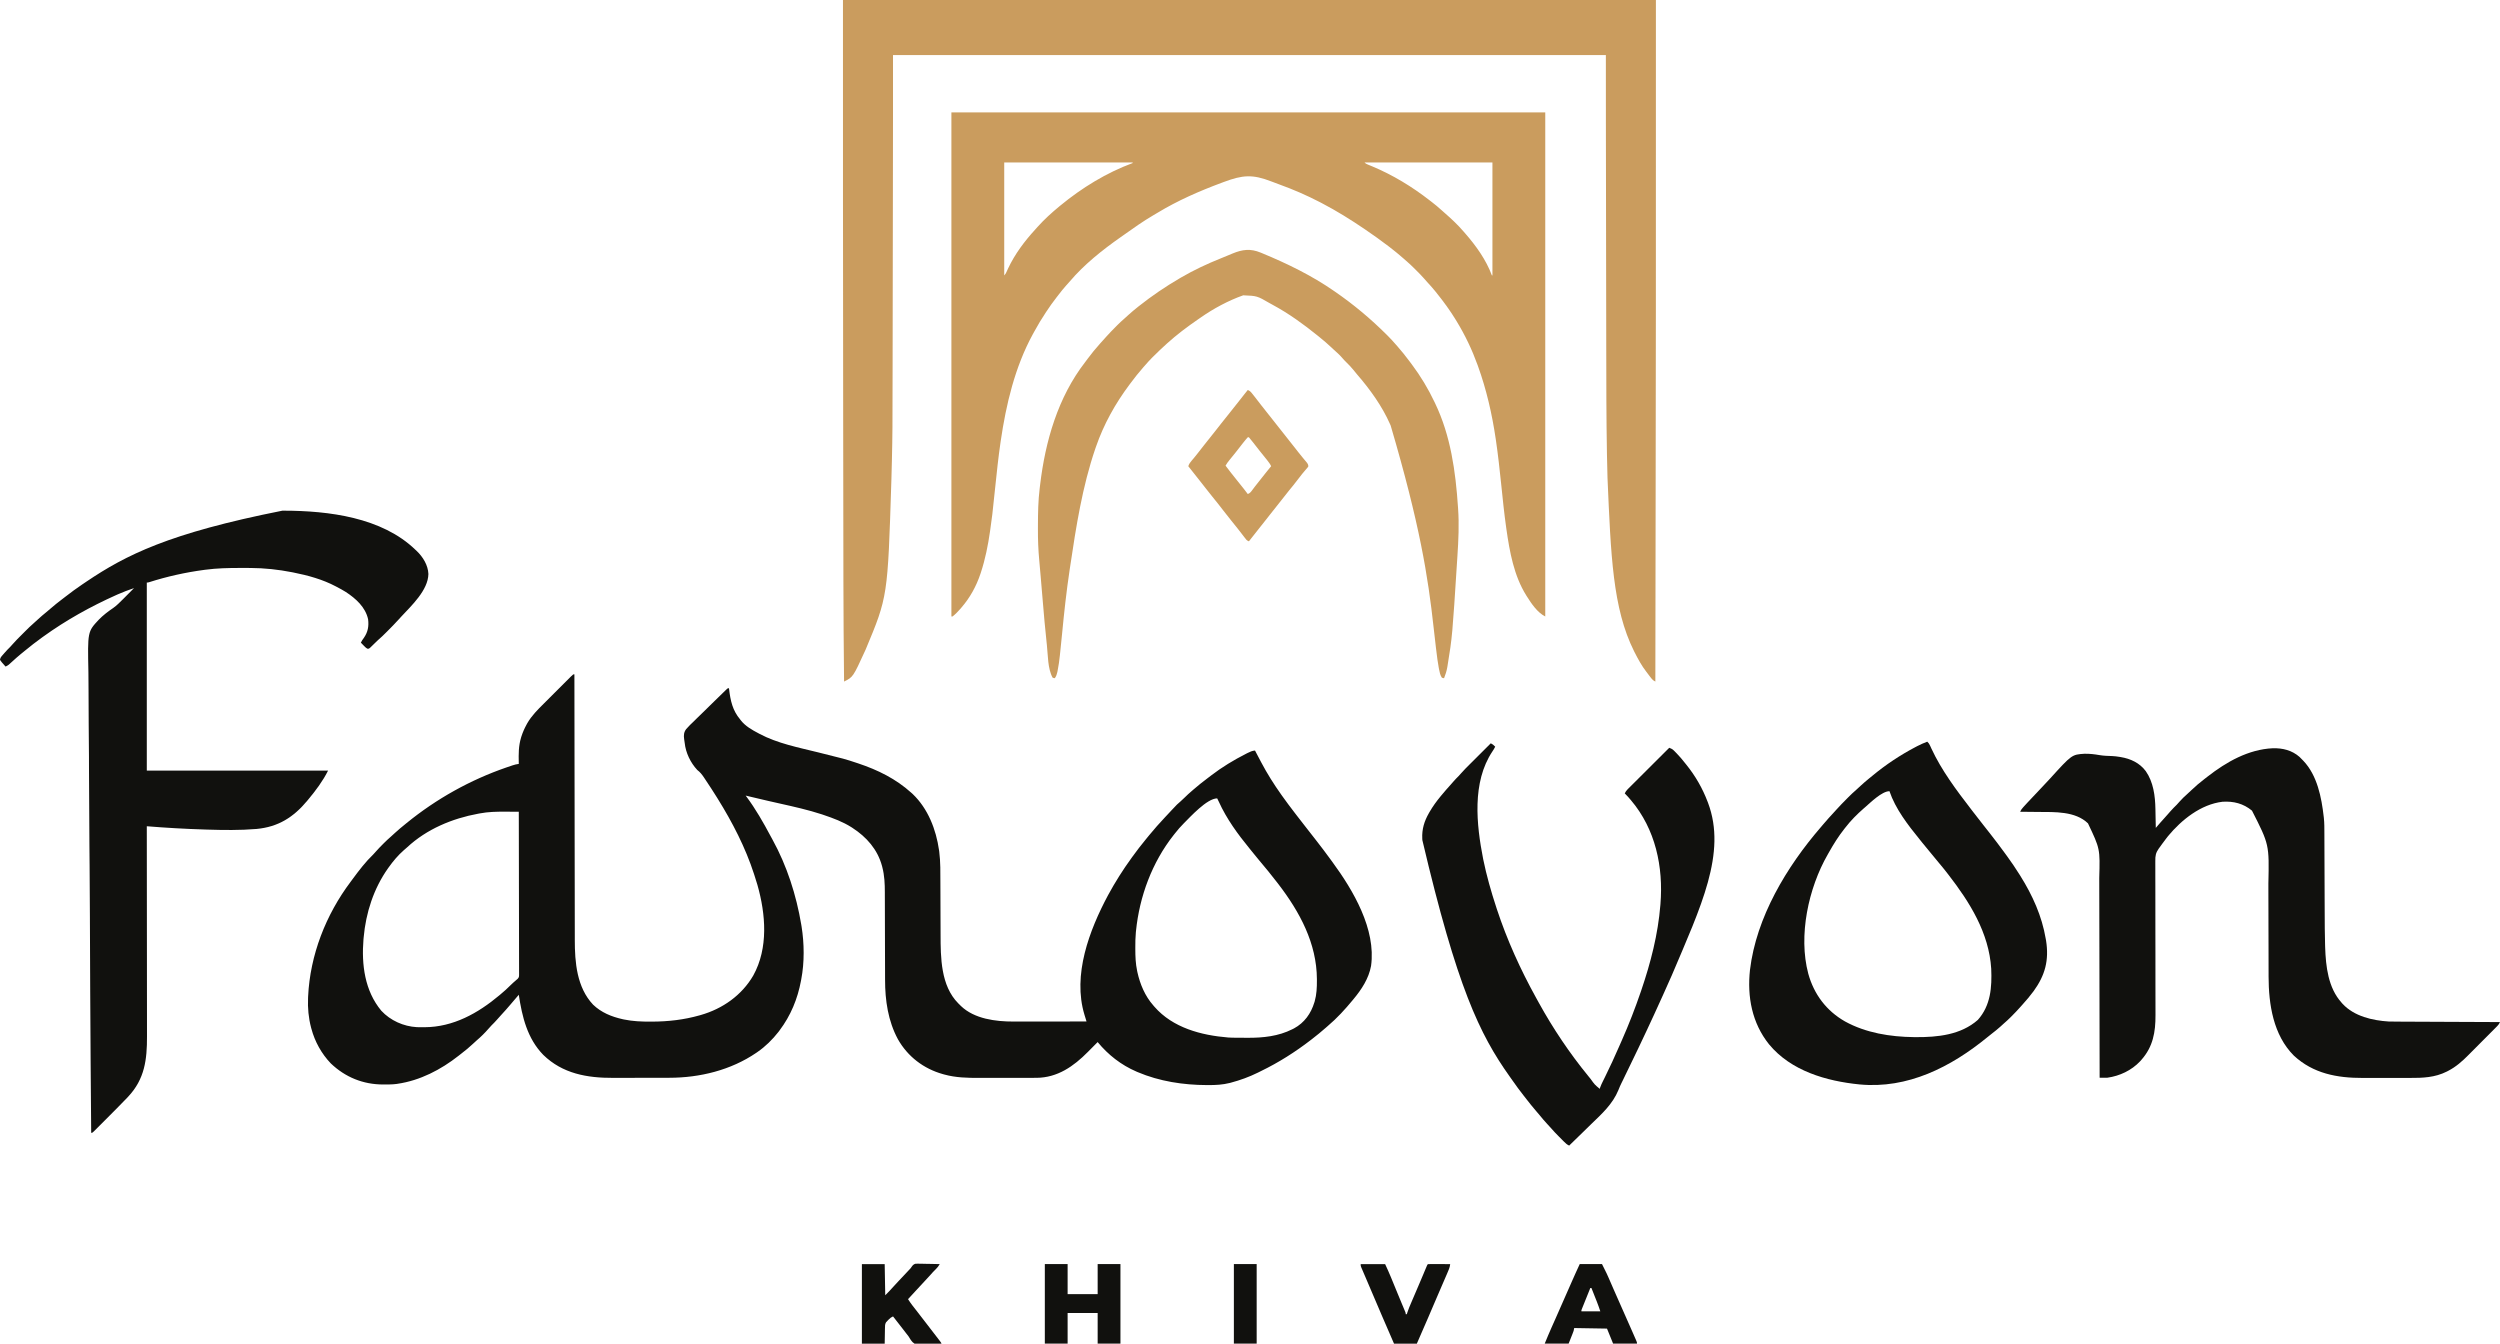
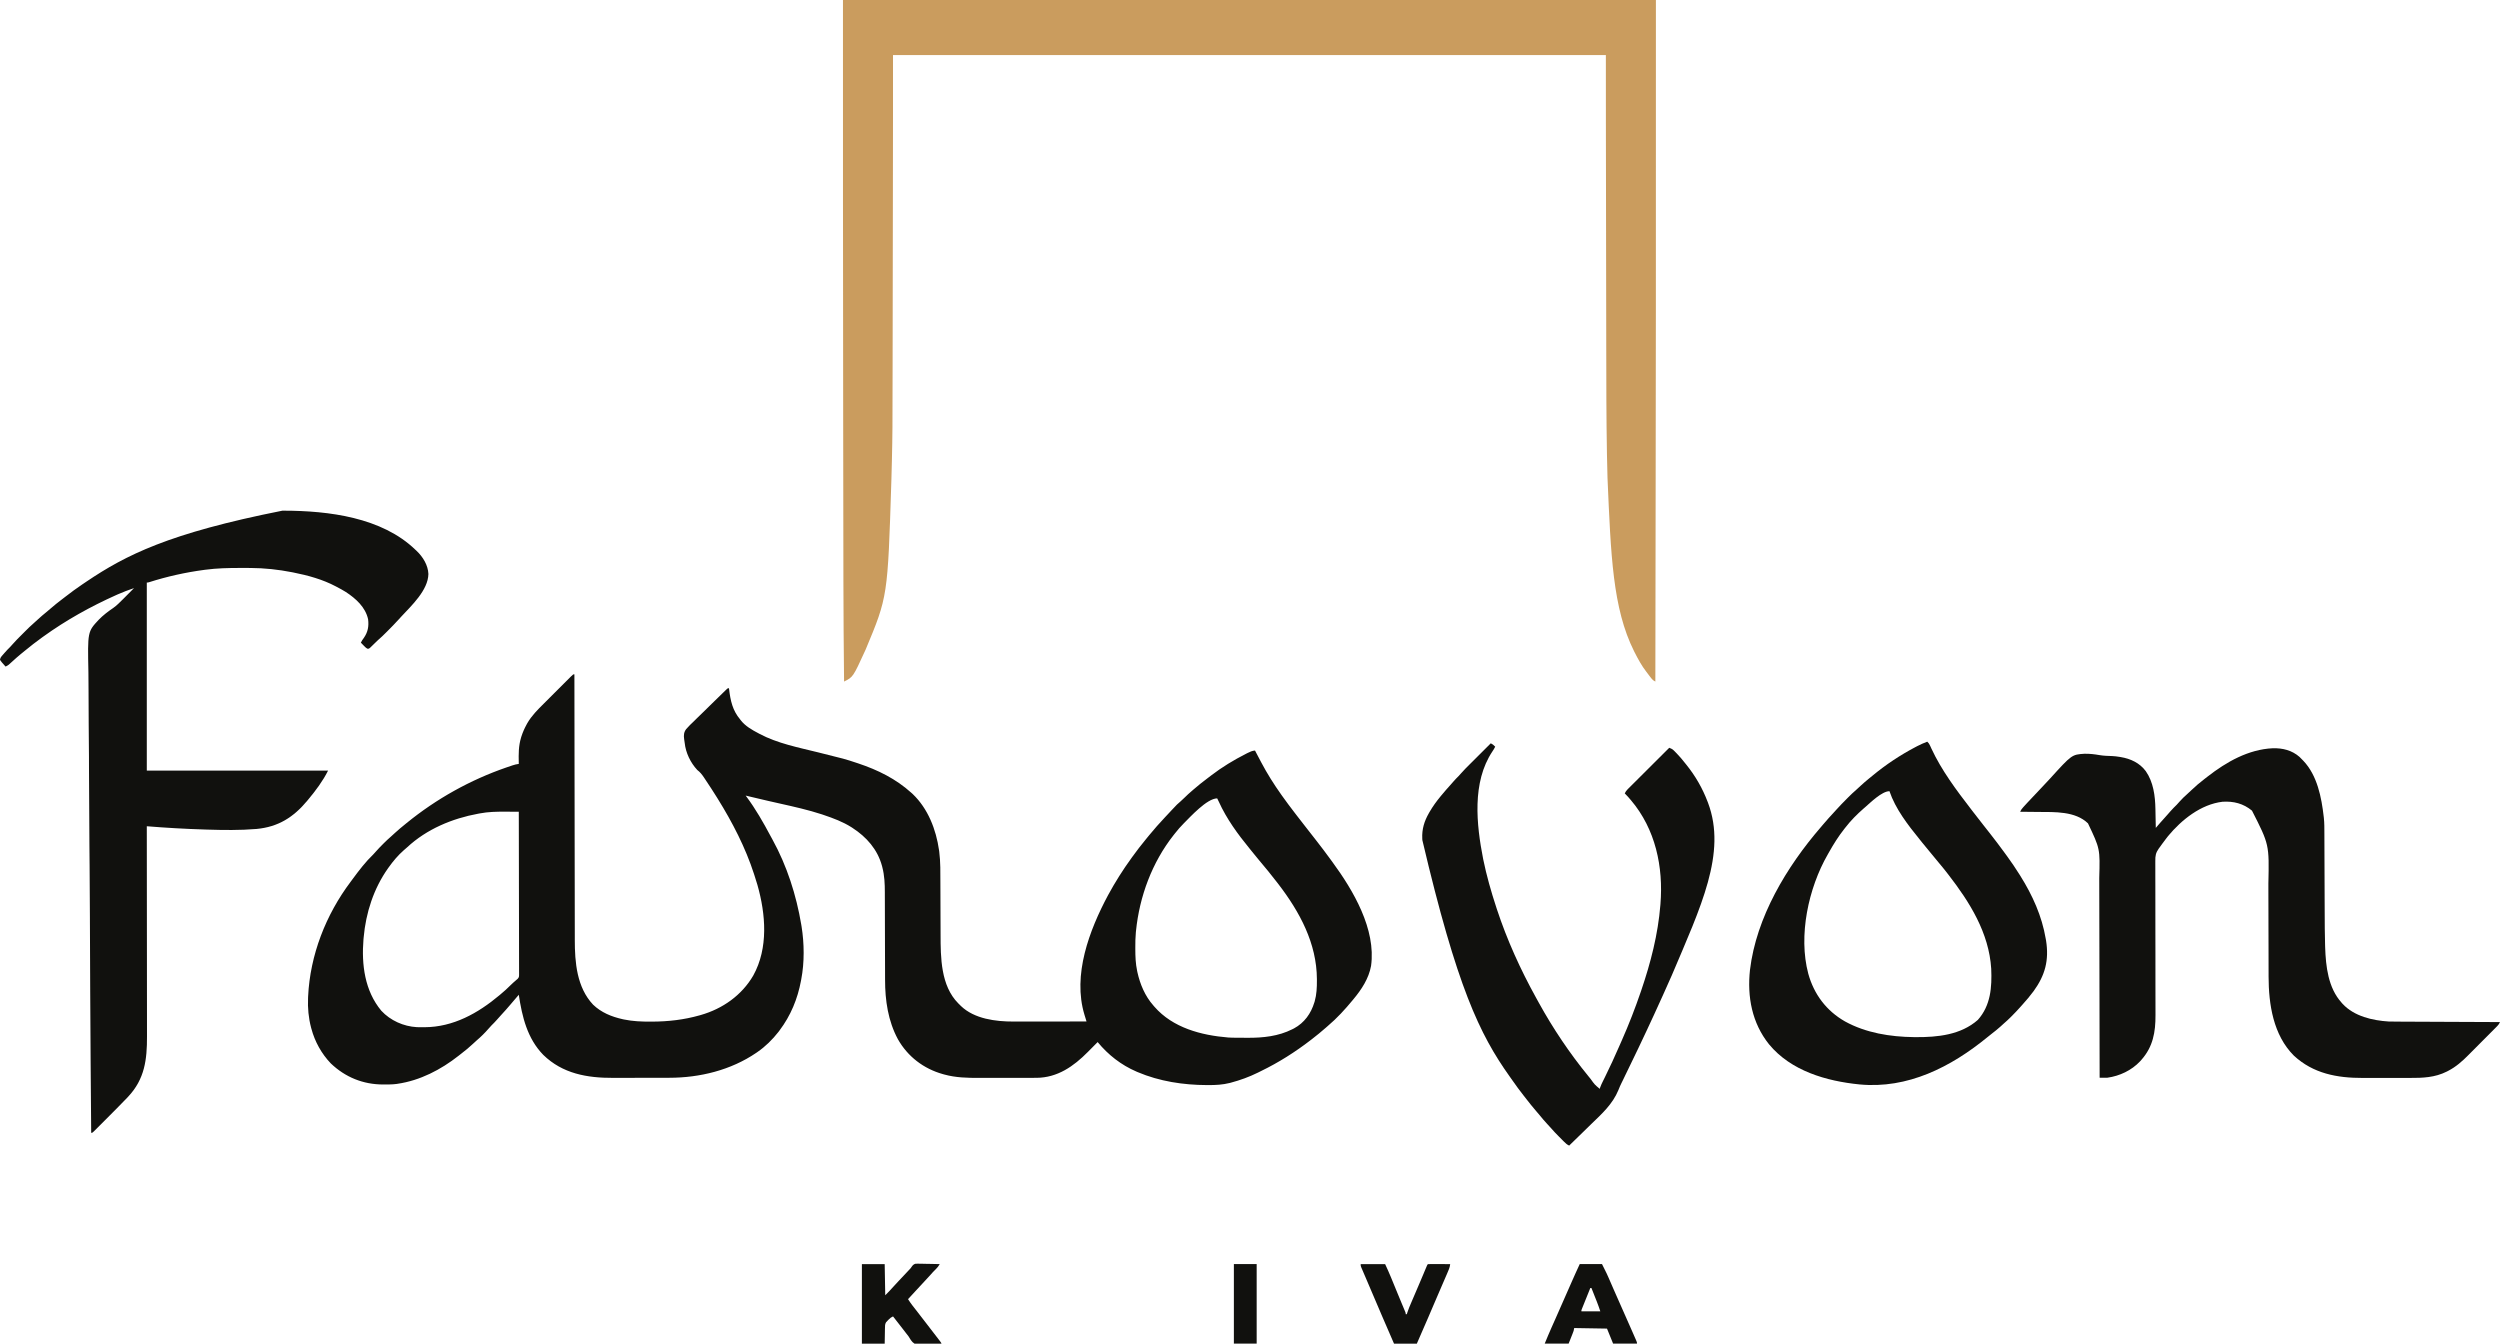
<svg xmlns="http://www.w3.org/2000/svg" width="307" height="165" viewBox="0 0 307 165" fill="none">
  <g clip-path="url(#clip0_2550_22213)">
    <path d="M70.536 82.805C70.536 82.876 70.537 82.947 70.537 83.02C70.541 86.156 70.545 89.292 70.55 92.428C70.55 92.499 70.55 92.499 70.55 92.572C70.552 93.605 70.554 94.639 70.555 95.672C70.556 96.179 70.557 96.686 70.558 97.193C70.558 97.269 70.558 97.269 70.558 97.346C70.561 98.978 70.563 100.61 70.565 102.243C70.567 103.921 70.57 105.6 70.573 107.278C70.574 107.516 70.574 107.754 70.574 107.991C70.575 108.038 70.575 108.085 70.575 108.133C70.576 108.883 70.577 109.633 70.578 110.382C70.578 111.138 70.58 111.894 70.581 112.649C70.582 113.058 70.583 113.467 70.583 113.875C70.583 114.251 70.584 114.626 70.585 115.001C70.585 115.136 70.585 115.271 70.585 115.405C70.583 118.187 70.832 121.247 72.828 123.369C73.831 124.336 75.097 124.852 76.439 125.152C76.527 125.172 76.527 125.172 76.618 125.192C77.705 125.417 78.802 125.462 79.908 125.455C79.969 125.455 80.03 125.455 80.093 125.455C82.069 125.447 83.995 125.227 85.9 124.687C85.95 124.673 85.999 124.659 86.051 124.645C88.734 123.879 91.095 122.219 92.502 119.793C94.373 116.416 94.031 112.258 93.014 108.673C92.902 108.293 92.782 107.915 92.66 107.538C92.636 107.464 92.613 107.391 92.589 107.316C91.542 104.082 89.943 100.992 88.153 98.109C88.114 98.046 88.075 97.982 88.034 97.917C87.589 97.201 87.129 96.494 86.659 95.794C86.585 95.682 86.511 95.57 86.437 95.459C86.193 95.099 85.973 94.817 85.627 94.556C84.796 93.66 84.208 92.453 84.08 91.227C84.059 90.998 84.059 90.998 84.011 90.755C83.949 90.287 83.971 89.919 84.262 89.533C84.559 89.188 84.887 88.876 85.217 88.563C85.336 88.445 85.455 88.327 85.574 88.209C85.886 87.901 86.201 87.596 86.517 87.292C86.84 86.98 87.158 86.665 87.477 86.35C87.942 85.893 88.408 85.436 88.878 84.984C88.927 84.936 88.977 84.888 89.027 84.838C89.072 84.795 89.117 84.752 89.164 84.707C89.203 84.669 89.242 84.632 89.282 84.593C89.382 84.513 89.382 84.513 89.519 84.513C89.526 84.574 89.526 84.574 89.533 84.637C89.7 86.032 89.954 87.235 90.885 88.339C90.914 88.379 90.944 88.418 90.975 88.459C91.523 89.165 92.359 89.64 93.138 90.047C93.182 90.07 93.225 90.094 93.27 90.118C95.479 91.293 98.048 91.792 100.457 92.388C103.747 93.202 103.747 93.202 105.156 93.668C105.236 93.695 105.316 93.721 105.398 93.748C107.817 94.558 110.015 95.642 111.916 97.358C111.967 97.404 112.018 97.45 112.071 97.497C113.961 99.3 114.953 101.865 115.313 104.403C115.325 104.486 115.325 104.486 115.337 104.571C115.502 105.854 115.477 107.154 115.48 108.444C115.481 108.78 115.482 109.116 115.484 109.452C115.488 110.406 115.492 111.36 115.494 112.314C115.495 112.844 115.497 113.373 115.5 113.902C115.501 114.18 115.502 114.458 115.503 114.736C115.505 117.592 115.523 121.045 117.674 123.21C117.764 123.299 117.764 123.299 117.856 123.389C117.931 123.464 117.931 123.464 118.007 123.541C119.66 125.124 122.276 125.452 124.456 125.446C124.554 125.446 124.653 125.446 124.751 125.446C125.016 125.446 125.28 125.446 125.545 125.445C125.822 125.445 126.1 125.445 126.377 125.445C126.901 125.444 127.426 125.444 127.95 125.443C128.547 125.442 129.144 125.442 129.742 125.442C130.969 125.441 132.197 125.44 133.425 125.438C133.413 125.4 133.401 125.362 133.389 125.323C133.335 125.146 133.281 124.97 133.228 124.794C133.209 124.734 133.191 124.674 133.172 124.612C131.687 119.716 133.772 114.228 136.071 109.924C136.932 108.34 137.896 106.809 138.956 105.351C138.993 105.299 139.031 105.247 139.07 105.193C139.592 104.469 140.133 103.765 140.702 103.078C140.84 102.911 140.975 102.743 141.111 102.576C141.736 101.813 142.385 101.079 143.062 100.362C143.196 100.22 143.328 100.078 143.461 99.936C143.506 99.888 143.551 99.839 143.598 99.79C143.684 99.697 143.77 99.605 143.856 99.513C144.567 98.753 144.567 98.753 144.96 98.421C145.152 98.255 145.333 98.085 145.511 97.904C145.773 97.639 146.047 97.395 146.33 97.153C146.399 97.092 146.468 97.032 146.537 96.972C147.107 96.473 147.698 96.008 148.303 95.553C148.441 95.449 148.579 95.343 148.716 95.237C150.056 94.207 151.503 93.332 153.009 92.566C153.072 92.534 153.136 92.502 153.201 92.468C153.505 92.316 153.77 92.193 154.115 92.165C154.154 92.241 154.194 92.317 154.235 92.396C154.421 92.752 154.609 93.108 154.797 93.463C154.83 93.524 154.862 93.585 154.895 93.648C155.615 95.011 156.433 96.305 157.324 97.562C157.375 97.635 157.375 97.635 157.428 97.71C157.936 98.425 158.461 99.127 158.997 99.822C159.092 99.944 159.186 100.067 159.28 100.19C159.595 100.602 159.914 101.011 160.234 101.418C160.531 101.795 160.826 102.174 161.12 102.553C161.323 102.814 161.525 103.075 161.729 103.334C162.26 104.013 162.777 104.7 163.285 105.396C163.398 105.552 163.513 105.708 163.627 105.863C166.164 109.321 169.001 114.105 168.365 118.617C168.081 120.172 167.196 121.512 166.201 122.705C166.17 122.743 166.139 122.78 166.108 122.818C165.18 123.946 164.177 125.042 163.06 125.985C162.984 126.051 162.908 126.117 162.833 126.184C162.263 126.685 161.682 127.164 161.079 127.625C161.039 127.656 160.998 127.688 160.956 127.72C159.058 129.184 157.021 130.475 154.864 131.521C154.73 131.587 154.596 131.654 154.463 131.721C153.411 132.242 152.296 132.647 151.161 132.949C151.114 132.962 151.066 132.975 151.016 132.988C150.141 133.208 149.285 133.252 148.387 133.248C148.328 133.248 148.268 133.248 148.207 133.248C145.307 133.238 142.389 132.792 139.707 131.656C139.656 131.634 139.605 131.613 139.553 131.59C137.678 130.782 136.087 129.54 134.791 127.966C134.728 128.029 134.666 128.092 134.602 128.157C134.368 128.394 134.133 128.63 133.898 128.867C133.797 128.968 133.696 129.07 133.596 129.172C131.847 130.942 129.859 132.342 127.275 132.358C127.19 132.358 127.106 132.358 127.018 132.358C126.926 132.358 126.833 132.358 126.741 132.359C126.492 132.36 126.243 132.36 125.994 132.359C125.784 132.359 125.575 132.36 125.365 132.36C124.87 132.361 124.374 132.361 123.878 132.36C123.371 132.36 122.864 132.361 122.357 132.362C121.919 132.364 121.48 132.364 121.042 132.364C120.781 132.364 120.521 132.364 120.26 132.365C118.813 132.37 117.366 132.34 115.962 131.95C115.897 131.933 115.833 131.915 115.767 131.897C113.414 131.232 111.469 129.749 110.261 127.613C109.053 125.379 108.685 122.838 108.687 120.328C108.686 120.199 108.686 120.071 108.685 119.942C108.684 119.667 108.684 119.393 108.684 119.119C108.683 118.684 108.682 118.249 108.68 117.814C108.676 116.813 108.674 115.811 108.672 114.81C108.67 113.89 108.667 112.971 108.664 112.052C108.662 111.621 108.661 111.19 108.661 110.758C108.66 110.489 108.66 110.22 108.658 109.95C108.658 109.827 108.658 109.703 108.658 109.58C108.658 108.548 108.616 107.507 108.352 106.504C108.338 106.448 108.323 106.391 108.308 106.333C107.759 104.305 106.409 102.784 104.678 101.662C104.638 101.636 104.599 101.61 104.558 101.584C103.512 100.918 102.326 100.477 101.157 100.082C101.083 100.057 101.008 100.031 100.932 100.005C99.252 99.454 97.52 99.069 95.797 98.682C95.387 98.589 94.976 98.496 94.565 98.403C94.466 98.38 94.366 98.358 94.266 98.335C93.365 98.131 92.465 97.918 91.567 97.699C91.602 97.745 91.636 97.79 91.671 97.838C92.795 99.348 93.737 101.003 94.622 102.662C94.698 102.804 94.776 102.946 94.854 103.087C96.636 106.318 97.787 109.921 98.396 113.55C98.408 113.623 98.42 113.696 98.433 113.772C98.765 115.845 98.794 118.181 98.396 120.246C98.384 120.31 98.372 120.374 98.36 120.44C97.948 122.664 97.096 124.724 95.733 126.531C95.688 126.592 95.642 126.653 95.596 126.715C94.866 127.651 93.981 128.526 93.001 129.196C92.958 129.226 92.914 129.256 92.87 129.287C89.756 131.411 85.943 132.347 82.198 132.35C82.103 132.35 82.009 132.351 81.915 132.351C81.66 132.352 81.406 132.352 81.152 132.353C80.992 132.353 80.832 132.353 80.672 132.353C80.17 132.354 79.667 132.355 79.165 132.355C78.59 132.355 78.014 132.357 77.439 132.359C76.991 132.36 76.543 132.361 76.096 132.361C75.83 132.361 75.564 132.361 75.298 132.363C72.097 132.377 69.085 131.849 66.713 129.538C64.747 127.519 64.116 124.858 63.708 122.159C63.625 122.256 63.542 122.353 63.458 122.45C63.385 122.536 63.311 122.622 63.237 122.708C63.051 122.925 62.865 123.142 62.681 123.361C62.307 123.8 61.927 124.232 61.534 124.654C61.35 124.851 61.169 125.05 60.994 125.255C60.793 125.487 60.578 125.702 60.359 125.918C60.234 126.044 60.119 126.174 60.004 126.309C59.553 126.832 59.056 127.322 58.53 127.769C58.375 127.904 58.226 128.044 58.076 128.185C57.623 128.611 57.15 129.002 56.655 129.379C56.542 129.467 56.429 129.555 56.317 129.644C54.139 131.36 51.587 132.685 48.822 133.09C48.777 133.097 48.731 133.104 48.684 133.111C48.188 133.176 47.688 133.175 47.188 133.176C47.117 133.176 47.117 133.176 47.045 133.176C44.588 133.172 42.404 132.286 40.62 130.584C39.482 129.393 38.663 127.917 38.239 126.326C38.225 126.277 38.212 126.228 38.198 126.178C37.888 125.004 37.776 123.78 37.829 122.569C37.832 122.503 37.834 122.437 37.837 122.368C38.078 117.279 40.006 112.34 43.06 108.279C43.146 108.164 43.231 108.049 43.315 107.934C44.082 106.892 44.904 105.816 45.84 104.92C45.957 104.803 46.064 104.681 46.171 104.555C46.438 104.248 46.721 103.96 47.009 103.673C47.057 103.624 47.106 103.575 47.156 103.525C47.433 103.248 47.717 102.983 48.014 102.727C48.192 102.573 48.364 102.412 48.536 102.251C48.915 101.902 49.308 101.574 49.71 101.252C49.786 101.19 49.863 101.127 49.939 101.065C53.588 98.097 57.748 95.771 62.193 94.24C62.245 94.222 62.298 94.204 62.352 94.186C62.501 94.134 62.651 94.083 62.8 94.033C62.845 94.017 62.889 94.002 62.935 93.987C63.191 93.901 63.44 93.842 63.708 93.805C63.707 93.754 63.705 93.702 63.704 93.65C63.678 92.599 63.675 91.605 63.981 90.594C64.003 90.523 64.003 90.523 64.024 90.451C64.192 89.922 64.415 89.427 64.681 88.941C64.703 88.9 64.725 88.86 64.748 88.818C65.28 87.891 66.029 87.148 66.781 86.401C66.885 86.297 66.99 86.192 67.094 86.088C67.311 85.871 67.528 85.654 67.745 85.438C68.024 85.16 68.303 84.882 68.581 84.603C68.796 84.388 69.01 84.173 69.225 83.959C69.328 83.856 69.431 83.754 69.534 83.651C69.676 83.508 69.819 83.365 69.963 83.223C70.026 83.159 70.026 83.159 70.091 83.094C70.384 82.805 70.384 82.805 70.536 82.805ZM145.37 101.107C144.979 101.499 144.621 101.907 144.282 102.345C144.2 102.448 144.2 102.448 144.117 102.553C141.476 105.898 139.93 110.078 139.502 114.302C139.496 114.362 139.489 114.422 139.483 114.484C139.422 115.114 139.417 115.744 139.417 116.377C139.417 116.434 139.417 116.492 139.417 116.551C139.418 117.454 139.452 118.334 139.639 119.221C139.65 119.276 139.662 119.332 139.674 119.389C140 120.867 140.611 122.314 141.619 123.457C141.691 123.542 141.691 123.542 141.766 123.628C144.027 126.22 147.513 127.134 150.822 127.405C151.162 127.428 151.501 127.432 151.841 127.433C151.915 127.434 151.989 127.434 152.065 127.435C152.22 127.435 152.375 127.436 152.531 127.436C152.763 127.437 152.994 127.439 153.226 127.441C155.11 127.45 156.989 127.253 158.69 126.395C158.762 126.358 158.835 126.322 158.91 126.284C160.18 125.597 160.987 124.463 161.404 123.094C161.417 123.05 161.431 123.007 161.445 122.962C161.685 122.122 161.72 121.25 161.715 120.382C161.715 120.334 161.715 120.285 161.715 120.235C161.696 115.836 159.6 111.972 156.982 108.562C156.931 108.495 156.931 108.495 156.879 108.427C156.136 107.459 155.366 106.517 154.577 105.588C154.348 105.318 154.126 105.044 153.906 104.767C153.766 104.59 153.622 104.415 153.479 104.241C151.999 102.433 150.639 100.582 149.669 98.446C149.606 98.309 149.539 98.175 149.471 98.041C148.224 98.041 146.161 100.323 145.37 101.107ZM58.928 99.885C58.861 99.897 58.794 99.91 58.726 99.922C55.529 100.508 52.392 101.817 49.993 104.054C49.861 104.177 49.725 104.292 49.586 104.408C48.882 105.024 48.273 105.753 47.73 106.513C47.702 106.551 47.675 106.59 47.647 106.629C45.881 109.125 44.927 112.089 44.657 115.121C44.65 115.201 44.642 115.28 44.634 115.362C44.382 118.453 44.787 121.669 46.825 124.119C47.944 125.324 49.554 126.044 51.189 126.135C51.46 126.142 51.731 126.144 52.002 126.143C52.05 126.143 52.098 126.143 52.147 126.142C55.653 126.125 58.691 124.43 61.318 122.227C61.356 122.195 61.395 122.163 61.434 122.13C61.891 121.747 62.334 121.359 62.75 120.931C62.929 120.752 63.118 120.587 63.31 120.424C63.351 120.387 63.392 120.351 63.435 120.314C63.505 120.254 63.505 120.254 63.577 120.192C63.736 120.008 63.742 119.929 63.742 119.689C63.742 119.618 63.743 119.546 63.743 119.473C63.742 119.394 63.742 119.316 63.741 119.235C63.741 119.152 63.741 119.068 63.742 118.982C63.742 118.751 63.741 118.519 63.74 118.288C63.739 118.038 63.739 117.788 63.739 117.539C63.739 117.106 63.738 116.674 63.737 116.241C63.735 115.616 63.734 114.99 63.734 114.365C63.733 113.35 63.731 112.336 63.729 111.321C63.726 110.336 63.724 109.35 63.723 108.364C63.723 108.273 63.723 108.273 63.723 108.18C63.722 107.875 63.722 107.571 63.722 107.266C63.719 104.737 63.714 102.209 63.708 99.68C63.277 99.678 62.847 99.677 62.416 99.676C62.27 99.676 62.124 99.675 61.978 99.674C60.944 99.669 59.947 99.692 58.928 99.885Z" fill="#11110E" />
-     <path d="M116.832 13.805C140.898 13.805 164.963 13.805 189.758 13.805C189.758 34.232 189.758 54.659 189.758 75.705C188.799 75.225 188.064 74.136 187.505 73.246C187.477 73.203 187.45 73.159 187.422 73.115C185.91 70.695 185.387 67.78 184.989 64.996C184.981 64.936 184.972 64.876 184.963 64.814C184.709 63.027 184.53 61.23 184.343 59.434C184.157 57.65 183.964 55.869 183.703 54.094C183.689 53.994 183.689 53.994 183.674 53.892C183.224 50.845 182.543 47.859 181.496 44.96C181.48 44.917 181.465 44.873 181.449 44.829C180.779 42.972 179.926 41.181 178.901 39.494C178.851 39.412 178.851 39.412 178.801 39.328C178.093 38.164 177.296 37.071 176.443 36.01C176.391 35.945 176.34 35.88 176.286 35.812C175.961 35.408 175.62 35.024 175.267 34.645C175.127 34.495 174.993 34.341 174.86 34.185C174.551 33.831 174.219 33.501 173.887 33.17C173.825 33.108 173.763 33.046 173.7 32.982C173.351 32.633 172.995 32.299 172.619 31.979C172.538 31.907 172.457 31.836 172.375 31.764C171.811 31.269 171.235 30.794 170.639 30.339C170.59 30.301 170.54 30.263 170.489 30.224C169.58 29.528 168.649 28.866 167.703 28.221C167.664 28.194 167.624 28.167 167.584 28.14C165.878 26.978 164.139 25.897 162.308 24.941C162.239 24.905 162.169 24.869 162.097 24.831C160.479 23.991 158.821 23.27 157.107 22.651C156.777 22.533 156.45 22.409 156.124 22.282C153.81 21.382 152.595 21.484 150.291 22.345C150.2 22.379 150.11 22.412 150.019 22.446C147.292 23.461 144.635 24.619 142.142 26.13C141.965 26.236 141.787 26.341 141.609 26.445C140.384 27.163 139.228 27.982 138.072 28.804C137.926 28.908 137.78 29.011 137.633 29.113C135.39 30.682 133.125 32.483 131.35 34.582C131.221 34.734 131.085 34.88 130.95 35.028C130.61 35.404 130.297 35.801 129.988 36.203C129.9 36.318 129.811 36.431 129.722 36.545C129.295 37.091 128.9 37.653 128.517 38.23C128.473 38.297 128.473 38.297 128.427 38.365C127.918 39.132 127.444 39.913 127.006 40.724C126.948 40.829 126.89 40.935 126.831 41.04C124.624 45.085 123.551 49.64 122.887 54.166C122.876 54.236 122.866 54.305 122.856 54.377C122.596 56.16 122.409 57.951 122.222 59.743C121.842 63.386 121.842 63.386 121.601 65.066C121.589 65.152 121.589 65.152 121.577 65.239C121.331 66.956 120.994 68.658 120.451 70.308C120.435 70.358 120.418 70.408 120.401 70.459C119.885 71.997 119.123 73.387 118.061 74.612C118.009 74.673 117.957 74.733 117.903 74.796C117.611 75.128 117.318 75.434 116.969 75.705C116.924 75.705 116.878 75.705 116.832 75.705C116.832 55.278 116.832 34.851 116.832 13.805ZM123.319 19.954C123.319 24.531 123.319 29.108 123.319 33.823C123.466 33.676 123.521 33.561 123.607 33.373C123.636 33.309 123.666 33.245 123.696 33.178C123.728 33.109 123.76 33.04 123.793 32.969C124.634 31.183 125.798 29.642 127.123 28.187C127.232 28.068 127.339 27.948 127.446 27.827C128.251 26.927 129.15 26.121 130.079 25.351C130.139 25.302 130.139 25.302 130.2 25.251C132.844 23.071 135.873 21.21 139.092 20.022C139.092 20 139.092 19.977 139.092 19.954C133.887 19.954 128.682 19.954 123.319 19.954ZM167.566 19.954C167.723 20.11 167.847 20.159 168.052 20.242C168.16 20.286 168.16 20.286 168.27 20.331C168.347 20.363 168.425 20.395 168.505 20.428C171.035 21.485 173.391 22.916 175.555 24.6C175.64 24.665 175.725 24.73 175.81 24.796C176.236 25.124 176.647 25.463 177.043 25.827C177.178 25.951 177.315 26.073 177.454 26.192C178.255 26.891 179.03 27.617 179.721 28.426C179.782 28.495 179.843 28.565 179.904 28.634C181.239 30.16 182.498 31.907 183.203 33.823C183.226 33.823 183.248 33.823 183.271 33.823C183.271 29.246 183.271 24.669 183.271 19.954C178.089 19.954 172.906 19.954 167.566 19.954Z" fill="#CA9C5E" />
    <path d="M103.516 0C136.459 0 169.403 0 203.345 0C203.345 40.681 203.345 40.681 203.314 59.761C203.311 61.475 203.309 63.189 203.306 64.903C203.306 64.971 203.306 65.039 203.306 65.109C203.305 65.791 203.304 66.474 203.303 67.157C203.301 68.542 203.299 69.927 203.296 71.311C203.296 71.375 203.296 71.438 203.296 71.503C203.29 75.567 203.284 79.632 203.277 83.696C202.991 83.568 202.84 83.377 202.654 83.132C202.621 83.089 202.588 83.046 202.554 83.002C202.486 82.912 202.418 82.823 202.351 82.733C202.289 82.651 202.227 82.569 202.165 82.488C201.602 81.759 201.168 80.962 200.75 80.143C200.723 80.088 200.695 80.034 200.666 79.978C198.026 74.698 197.816 68.15 197.405 58.758C197.402 58.667 197.402 58.667 197.399 58.575C197.371 57.68 197.353 56.784 197.336 55.888C197.335 55.812 197.334 55.736 197.332 55.657C197.256 51.38 197.254 47.103 197.248 42.825C197.247 42.096 197.246 41.366 197.244 40.636C197.244 40.583 197.244 40.531 197.244 40.477C197.244 40.209 197.243 39.942 197.243 39.674C197.239 37.795 197.237 35.917 197.234 34.038C197.231 32.23 197.228 30.422 197.225 28.614C197.225 28.558 197.225 28.503 197.225 28.445C197.224 27.941 197.223 27.436 197.222 26.931C197.219 24.925 197.216 22.918 197.213 20.912C197.212 20.756 197.212 20.6 197.212 20.444C197.21 19.247 197.208 18.051 197.206 16.854C197.206 16.76 197.206 16.665 197.206 16.571C197.206 16.524 197.206 16.478 197.206 16.431C197.205 16.048 197.204 15.665 197.204 15.283C197.199 12.443 197.2 9.604 197.2 6.764C168.312 6.764 139.424 6.764 109.661 6.764C109.661 9.086 109.661 11.409 109.661 13.801C109.66 15.132 109.659 16.463 109.656 17.793C109.656 18.202 109.655 18.61 109.654 19.019C109.653 20.15 109.651 21.281 109.649 22.411C109.649 22.72 109.648 23.027 109.648 23.335C109.644 25.271 109.641 27.206 109.638 29.142C109.637 29.582 109.636 30.023 109.636 30.464C109.636 30.519 109.635 30.574 109.635 30.63C109.632 32.411 109.63 34.192 109.627 35.973C109.624 37.825 109.621 39.677 109.618 41.529C109.617 41.791 109.617 42.054 109.617 42.317C109.616 42.369 109.616 42.42 109.616 42.474C109.615 43.191 109.614 43.909 109.613 44.627C109.601 53.121 109.601 53.121 109.525 56.571C109.522 56.665 109.522 56.665 109.52 56.761C109.505 57.459 109.487 58.158 109.465 58.856C109.462 58.947 109.459 59.039 109.456 59.13C109.012 73.274 109.012 73.274 106.315 79.733C106.275 79.822 106.275 79.822 106.234 79.913C104.755 83.144 104.755 83.144 103.652 83.696C103.606 79.567 103.577 75.438 103.57 71.309C103.57 71.257 103.57 71.204 103.57 71.15C103.567 69.756 103.565 68.362 103.564 66.969C103.563 66.123 103.561 65.278 103.56 64.433C103.56 64.371 103.56 64.309 103.56 64.246C103.56 63.995 103.559 63.744 103.559 63.493C103.555 61.149 103.552 58.805 103.549 56.461C103.547 54.453 103.544 52.445 103.541 50.437C103.516 33.624 103.516 16.812 103.516 0Z" fill="#CA9C5E" />
    <path d="M34.679 62.711C34.738 62.711 34.798 62.711 34.859 62.711C40.35 62.721 46.885 63.526 51.007 67.506C51.059 67.554 51.11 67.602 51.163 67.651C51.94 68.393 52.561 69.398 52.608 70.487C52.57 72.483 50.531 74.369 49.256 75.741C49.166 75.839 49.077 75.938 48.987 76.037C48.532 76.542 48.056 77.026 47.576 77.507C47.544 77.54 47.512 77.572 47.478 77.605C47.133 77.952 46.786 78.292 46.413 78.609C46.288 78.718 46.172 78.832 46.057 78.951C45.884 79.124 45.711 79.296 45.532 79.463C45.489 79.504 45.446 79.545 45.401 79.587C45.272 79.668 45.272 79.668 45.141 79.668C44.932 79.568 44.8 79.42 44.64 79.254C44.579 79.191 44.518 79.128 44.455 79.063C44.409 79.015 44.363 78.966 44.316 78.916C44.415 78.7 44.539 78.521 44.683 78.331C45.181 77.615 45.31 76.904 45.203 76.047C44.881 74.561 43.693 73.499 42.472 72.699C42.117 72.476 41.751 72.277 41.38 72.084C41.334 72.06 41.288 72.035 41.241 72.01C39.641 71.16 37.823 70.656 36.053 70.308C35.955 70.288 35.955 70.288 35.855 70.268C34.181 69.94 32.466 69.754 30.76 69.747C30.675 69.747 30.591 69.746 30.503 69.746C30.231 69.745 29.958 69.744 29.686 69.744C29.64 69.744 29.593 69.744 29.545 69.744C28.086 69.743 26.645 69.771 25.196 69.966C25.151 69.972 25.107 69.978 25.06 69.984C22.78 70.288 20.529 70.789 18.337 71.487C18.163 71.537 18.163 71.537 18.027 71.537C18.027 79.158 18.027 86.779 18.027 94.631C25.373 94.631 32.718 94.631 40.287 94.631C39.639 95.927 38.762 97.091 37.837 98.201C37.805 98.239 37.773 98.278 37.74 98.318C36.042 100.359 34.184 101.542 31.508 101.796C29.477 101.967 27.436 101.937 25.401 101.873C25.31 101.87 25.219 101.867 25.128 101.864C22.757 101.791 20.391 101.656 18.027 101.463C18.027 101.551 18.027 101.551 18.027 101.642C18.032 105.145 18.035 108.648 18.037 112.151C18.037 112.572 18.038 112.993 18.038 113.414C18.038 113.498 18.038 113.582 18.038 113.668C18.039 115.024 18.041 116.379 18.043 117.735C18.044 119.127 18.046 120.518 18.046 121.91C18.046 122.768 18.047 123.627 18.049 124.485C18.05 125.074 18.05 125.663 18.05 126.253C18.05 126.592 18.05 126.932 18.051 127.271C18.06 130.12 17.772 132.503 15.743 134.668C15.701 134.712 15.66 134.757 15.617 134.803C15.182 135.266 14.736 135.717 14.287 136.166C14.202 136.252 14.116 136.338 14.03 136.424C13.854 136.601 13.677 136.778 13.5 136.956C13.272 137.183 13.046 137.411 12.819 137.639C12.644 137.815 12.468 137.991 12.292 138.167C12.208 138.251 12.125 138.335 12.041 138.419C11.925 138.535 11.809 138.652 11.693 138.768C11.658 138.802 11.624 138.837 11.588 138.873C11.351 139.109 11.351 139.109 11.198 139.109C11.149 133.268 11.104 127.426 11.077 121.585C11.077 121.498 11.076 121.412 11.076 121.322C11.067 119.486 11.06 117.65 11.053 115.814C11.049 114.891 11.045 113.969 11.041 113.046C11.041 112.907 11.04 112.768 11.04 112.629C11.031 110.489 11.02 108.35 11.002 106.21C11.001 106.141 11.001 106.141 11 106.071C10.994 105.331 10.987 104.591 10.981 103.85C10.953 100.748 10.935 97.645 10.929 94.542C10.928 94.109 10.927 93.677 10.926 93.244C10.926 93.159 10.926 93.074 10.926 92.986C10.922 91.62 10.909 90.255 10.892 88.889C10.875 87.513 10.869 86.138 10.873 84.762C10.875 84.017 10.872 83.273 10.857 82.529C10.755 77.573 10.755 77.573 12.123 76.106C12.662 75.552 13.271 75.088 13.909 74.656C14.333 74.353 14.704 73.984 15.069 73.615C15.109 73.575 15.149 73.535 15.191 73.493C15.317 73.367 15.443 73.24 15.569 73.113C15.655 73.026 15.741 72.94 15.828 72.853C16.037 72.642 16.247 72.432 16.456 72.221C15.785 72.451 15.124 72.69 14.476 72.981C14.404 73.013 14.332 73.045 14.258 73.078C11.117 74.487 8.122 76.151 5.326 78.165C5.271 78.205 5.215 78.244 5.158 78.285C4.438 78.805 3.739 79.345 3.055 79.911C2.883 80.053 2.709 80.194 2.535 80.334C2.18 80.624 1.841 80.931 1.502 81.239C1.403 81.329 1.303 81.419 1.203 81.508C1.162 81.546 1.121 81.583 1.078 81.621C0.952 81.72 0.828 81.788 0.683 81.854C0.567 81.724 0.452 81.593 0.337 81.461C0.304 81.424 0.271 81.388 0.237 81.35C0.143 81.24 0.143 81.24 0 81.034C0.023 80.823 0.1 80.7 0.237 80.542C0.272 80.502 0.306 80.462 0.341 80.421C0.378 80.38 0.415 80.338 0.452 80.296C0.49 80.253 0.527 80.21 0.565 80.166C0.786 79.914 1.011 79.671 1.252 79.44C1.361 79.331 1.46 79.218 1.559 79.1C1.909 78.697 2.289 78.324 2.667 77.947C2.795 77.819 2.923 77.691 3.051 77.562C3.421 77.192 3.79 76.824 4.189 76.484C4.364 76.335 4.531 76.178 4.699 76.021C5.014 75.729 5.339 75.454 5.674 75.184C5.859 75.033 6.04 74.878 6.22 74.722C6.662 74.338 7.114 73.973 7.581 73.621C7.739 73.501 7.895 73.381 8.052 73.26C8.718 72.746 9.388 72.245 10.087 71.778C10.266 71.658 10.445 71.537 10.624 71.416C15.442 68.169 20.728 65.478 34.679 62.711Z" fill="#11110E" />
    <path d="M279.098 91.885C280.316 91.855 281.447 92.133 282.378 92.946C282.484 93.05 282.588 93.155 282.69 93.262C282.742 93.315 282.794 93.368 282.848 93.422C284.557 95.215 285.086 97.925 285.353 100.299C285.362 100.375 285.362 100.375 285.371 100.452C285.439 101.087 285.433 101.723 285.434 102.361C285.435 102.493 285.435 102.625 285.436 102.756C285.437 103.039 285.438 103.322 285.439 103.605C285.44 104.054 285.442 104.504 285.444 104.953C285.448 105.829 285.451 106.705 285.454 107.581C285.458 108.69 285.463 109.799 285.467 110.908C285.469 111.28 285.47 111.653 285.472 112.025C285.476 113.372 285.48 114.717 285.521 116.063C285.525 116.197 285.525 116.197 285.529 116.333C285.609 118.682 285.897 121.301 287.538 123.119C287.583 123.171 287.629 123.223 287.675 123.276C289.094 124.8 291.34 125.319 293.342 125.442C293.788 125.456 294.234 125.455 294.681 125.456C294.815 125.457 294.95 125.458 295.085 125.458C295.448 125.46 295.812 125.462 296.176 125.463C296.556 125.464 296.937 125.466 297.318 125.468C298.038 125.472 298.758 125.475 299.478 125.478C300.299 125.481 301.119 125.485 301.939 125.489C303.626 125.496 305.312 125.504 306.998 125.511C306.911 125.702 306.821 125.842 306.673 125.991C306.635 126.03 306.596 126.069 306.557 126.109C306.514 126.151 306.472 126.194 306.429 126.237C306.362 126.304 306.362 126.304 306.294 126.373C306.147 126.522 305.999 126.67 305.852 126.818C305.748 126.921 305.645 127.025 305.542 127.129C305.325 127.346 305.108 127.564 304.891 127.781C304.615 128.057 304.34 128.335 304.065 128.612C303.852 128.827 303.638 129.041 303.424 129.255C303.322 129.357 303.221 129.459 303.12 129.561C302.362 130.327 301.584 131.015 300.618 131.51C300.57 131.535 300.522 131.56 300.472 131.586C299 132.328 297.512 132.375 295.898 132.37C295.633 132.37 295.369 132.37 295.105 132.371C294.662 132.371 294.218 132.371 293.774 132.37C293.266 132.368 292.757 132.369 292.248 132.37C291.807 132.371 291.367 132.371 290.926 132.371C290.665 132.37 290.403 132.37 290.142 132.371C286.999 132.378 284.072 131.839 281.69 129.635C279.15 127.096 278.589 123.337 278.582 119.902C278.582 119.762 278.582 119.622 278.582 119.483C278.582 119.333 278.581 119.183 278.581 119.033C278.58 118.712 278.58 118.391 278.579 118.07C278.578 117.56 278.577 117.051 278.576 116.541C278.573 115.826 278.571 115.11 278.57 114.394C278.57 114.349 278.569 114.303 278.569 114.257C278.568 113.57 278.566 112.884 278.565 112.197C278.564 111.396 278.562 110.595 278.559 109.794C278.558 109.371 278.557 108.948 278.557 108.526C278.663 103.709 278.663 103.709 276.544 99.548C275.49 98.671 274.282 98.369 272.925 98.455C270.267 98.77 267.909 100.663 266.246 102.661C266.15 102.784 266.055 102.908 265.96 103.032C265.931 103.072 265.901 103.111 265.87 103.152C265.772 103.282 265.674 103.413 265.576 103.545C265.547 103.584 265.517 103.624 265.487 103.665C265.428 103.745 265.371 103.826 265.314 103.908C265.241 104.012 265.165 104.115 265.088 104.216C264.729 104.72 264.663 105.103 264.673 105.713C264.673 105.801 264.672 105.889 264.672 105.98C264.67 106.223 264.672 106.466 264.674 106.709C264.676 106.972 264.675 107.234 264.674 107.497C264.673 107.952 264.674 108.407 264.677 108.862C264.68 109.521 264.68 110.179 264.679 110.838C264.678 111.909 264.679 112.98 264.681 114.051C264.681 114.115 264.681 114.179 264.682 114.245C264.682 114.375 264.682 114.504 264.682 114.634C264.683 114.698 264.683 114.762 264.683 114.829C264.683 114.893 264.683 114.957 264.683 115.023C264.685 115.736 264.686 116.449 264.687 117.162C264.687 117.226 264.687 117.29 264.687 117.355C264.688 118.422 264.688 119.489 264.688 120.555C264.687 121.212 264.688 121.868 264.691 122.525C264.692 122.976 264.693 123.426 264.693 123.877C264.692 124.136 264.693 124.395 264.694 124.655C264.707 126.739 264.389 128.55 262.956 130.157C262.906 130.213 262.857 130.269 262.806 130.326C261.755 131.445 260.301 132.13 258.791 132.343C258.623 132.347 258.455 132.349 258.287 132.347C258.202 132.347 258.117 132.346 258.029 132.345C257.933 132.344 257.933 132.344 257.835 132.343C257.835 132.287 257.835 132.231 257.834 132.173C257.829 128.843 257.823 125.513 257.816 122.184C257.815 121.783 257.814 121.383 257.813 120.983C257.813 120.903 257.813 120.823 257.813 120.741C257.81 119.453 257.808 118.165 257.806 116.877C257.803 115.553 257.801 114.23 257.798 112.907C257.796 112.092 257.794 111.276 257.793 110.46C257.793 109.9 257.791 109.34 257.79 108.78C257.789 108.457 257.788 108.134 257.788 107.812C257.89 104.234 257.89 104.234 256.404 101.109C254.844 99.598 252.322 99.722 250.307 99.707C250.054 99.705 249.8 99.702 249.547 99.699C249.055 99.693 248.563 99.688 248.07 99.684C248.169 99.464 248.29 99.305 248.452 99.127C248.503 99.071 248.554 99.014 248.607 98.957C248.663 98.896 248.719 98.835 248.777 98.772C248.837 98.707 248.896 98.642 248.957 98.576C249.508 97.975 250.071 97.385 250.636 96.796C251.014 96.402 251.389 96.005 251.756 95.6C254.422 92.663 254.422 92.663 255.976 92.561C256.594 92.548 257.2 92.619 257.808 92.725C258.337 92.816 258.87 92.827 259.406 92.846C259.693 92.859 259.976 92.896 260.259 92.942C260.315 92.951 260.372 92.96 260.43 92.969C261.643 93.171 262.755 93.693 263.502 94.697C264.436 96.034 264.656 97.737 264.685 99.331C264.686 99.398 264.688 99.465 264.689 99.534C264.693 99.747 264.697 99.959 264.701 100.171C264.704 100.316 264.707 100.461 264.71 100.606C264.718 100.959 264.725 101.313 264.731 101.666C264.769 101.622 264.769 101.622 264.807 101.578C264.922 101.445 265.037 101.312 265.152 101.179C265.192 101.133 265.231 101.088 265.271 101.041C265.56 100.707 265.854 100.38 266.152 100.054C266.284 99.909 266.413 99.761 266.541 99.612C266.78 99.336 267.039 99.082 267.299 98.826C267.436 98.686 267.564 98.545 267.689 98.395C267.962 98.076 268.273 97.799 268.583 97.517C268.751 97.365 268.916 97.211 269.08 97.054C269.592 96.566 270.117 96.11 270.681 95.683C270.818 95.578 270.954 95.472 271.09 95.365C273.402 93.564 276.106 92.022 279.098 91.885Z" fill="#11110E" />
-     <path d="M154.797 31.015C154.864 31.042 154.931 31.07 155 31.098C158.067 32.37 161.077 33.831 163.811 35.729C163.859 35.763 163.908 35.796 163.958 35.831C166.227 37.392 168.317 39.144 170.268 41.088C170.325 41.145 170.381 41.202 170.44 41.26C170.771 41.592 171.085 41.932 171.39 42.288C171.46 42.367 171.53 42.446 171.6 42.525C172.114 43.108 172.596 43.711 173.061 44.334C173.159 44.466 173.258 44.597 173.357 44.728C174.449 46.182 175.392 47.751 176.17 49.394C176.194 49.443 176.217 49.492 176.241 49.543C178.143 53.515 178.748 57.89 179.038 62.239C179.043 62.308 179.048 62.377 179.053 62.448C179.19 64.388 179.1 66.332 178.972 68.269C178.961 68.447 178.949 68.624 178.938 68.802C178.342 78.149 178.342 78.149 177.766 81.702C177.747 81.817 177.747 81.817 177.728 81.934C177.645 82.405 177.508 82.838 177.331 83.282C177.207 83.273 177.207 83.273 177.058 83.214C176.85 82.895 176.785 82.554 176.715 82.186C176.704 82.126 176.692 82.066 176.68 82.005C176.554 81.332 176.469 80.656 176.388 79.977C176.37 79.836 176.353 79.695 176.335 79.554C176.237 78.747 176.145 77.94 176.057 77.132C175.362 70.788 174.353 64.418 170.776 52.263C170.739 52.178 170.739 52.178 170.701 52.092C169.726 49.87 168.222 47.793 166.64 45.967C166.479 45.779 166.325 45.587 166.171 45.393C165.91 45.072 165.628 44.782 165.333 44.493C165.148 44.311 164.971 44.127 164.805 43.928C164.498 43.568 164.142 43.259 163.792 42.943C163.676 42.836 163.561 42.729 163.446 42.621C162.99 42.195 162.524 41.789 162.035 41.4C161.957 41.337 161.88 41.274 161.802 41.211C160.064 39.807 158.274 38.509 156.306 37.446C156.171 37.373 156.037 37.299 155.904 37.224C154.369 36.335 154.369 36.335 152.667 36.265C150.832 36.913 149.015 37.896 147.423 39.009C147.31 39.087 147.197 39.165 147.085 39.242C146.46 39.676 145.84 40.115 145.238 40.58C145.201 40.608 145.165 40.636 145.128 40.664C143.883 41.62 142.73 42.676 141.619 43.783C141.548 43.853 141.548 43.853 141.475 43.925C141.168 44.234 140.879 44.554 140.594 44.885C140.525 44.964 140.455 45.042 140.385 45.121C139.832 45.748 139.319 46.4 138.819 47.071C138.786 47.115 138.753 47.16 138.718 47.205C136.959 49.555 135.547 52.083 134.586 54.86C134.56 54.934 134.534 55.009 134.507 55.087C132.91 59.754 132.141 64.69 131.416 69.554C131.39 69.729 131.364 69.903 131.338 70.078C130.957 72.624 130.679 75.174 130.433 77.736C130.356 78.535 130.276 79.333 130.189 80.131C130.176 80.256 130.163 80.38 130.15 80.504C130.085 81.126 130.001 81.739 129.877 82.352C129.866 82.406 129.856 82.46 129.845 82.516C129.782 82.807 129.706 83.034 129.533 83.282C129.405 83.269 129.405 83.269 129.26 83.214C128.651 82.117 128.693 80.43 128.556 79.198C128.545 79.1 128.545 79.1 128.534 79.001C128.339 77.246 128.192 75.488 128.044 73.729C128 73.209 127.955 72.689 127.911 72.169C127.875 71.749 127.84 71.33 127.805 70.911C127.747 70.225 127.689 69.54 127.624 68.856C127.499 67.544 127.45 66.245 127.458 64.927C127.459 64.772 127.459 64.616 127.459 64.46C127.464 62.964 127.488 61.474 127.672 59.988C127.69 59.84 127.707 59.693 127.725 59.546C128.361 54.19 129.911 48.784 133.257 44.468C133.359 44.335 133.459 44.2 133.558 44.064C134.03 43.421 134.533 42.815 135.064 42.22C135.118 42.158 135.173 42.096 135.23 42.033C135.378 41.867 135.528 41.702 135.678 41.537C135.731 41.477 135.785 41.417 135.839 41.356C136.233 40.919 136.641 40.497 137.057 40.081C137.108 40.029 137.159 39.978 137.211 39.925C137.493 39.644 137.78 39.375 138.082 39.115C138.247 38.972 138.407 38.824 138.567 38.676C138.936 38.34 139.316 38.021 139.707 37.711C139.751 37.676 139.795 37.641 139.84 37.605C141.448 36.332 143.124 35.191 144.896 34.158C144.945 34.13 144.993 34.101 145.043 34.072C146.606 33.166 148.232 32.398 149.909 31.729C150.161 31.627 150.411 31.524 150.662 31.419C150.744 31.385 150.827 31.351 150.912 31.316C151.067 31.251 151.222 31.187 151.377 31.122C152.583 30.626 153.567 30.508 154.797 31.015Z" fill="#CA9C5E" />
    <path d="M236.669 91.078C236.834 91.227 236.924 91.364 237.014 91.567C237.04 91.623 237.066 91.68 237.093 91.738C237.121 91.799 237.148 91.861 237.177 91.924C238.427 94.61 240.231 97.013 242.031 99.351C242.125 99.473 242.219 99.596 242.312 99.718C242.726 100.258 243.145 100.793 243.565 101.327C243.782 101.602 243.998 101.877 244.214 102.152C244.285 102.243 244.356 102.333 244.427 102.424C245.003 103.157 245.564 103.898 246.112 104.651C246.226 104.807 246.34 104.963 246.455 105.118C247.001 105.863 247.513 106.626 248.004 107.407C248.038 107.461 248.072 107.515 248.107 107.571C249.593 109.945 250.746 112.49 251.213 115.264C251.236 115.392 251.236 115.392 251.26 115.523C251.632 117.925 251.144 119.754 249.735 121.703C249.306 122.283 248.846 122.832 248.36 123.365C248.263 123.472 248.167 123.579 248.072 123.688C247.742 124.063 247.396 124.42 247.044 124.774C246.999 124.82 246.953 124.865 246.907 124.912C246.639 125.179 246.364 125.433 246.077 125.68C245.929 125.809 245.784 125.943 245.64 126.077C245.295 126.387 244.934 126.672 244.568 126.956C244.402 127.085 244.238 127.216 244.076 127.349C239.568 131.041 234.262 133.738 228.34 133.167C224.278 132.76 219.934 131.512 217.234 128.237C215.142 125.622 214.544 122.405 214.895 119.125C215.666 112.634 219.399 106.441 223.602 101.572C223.7 101.458 223.798 101.343 223.895 101.227C224.33 100.714 224.778 100.215 225.237 99.723C225.327 99.626 225.414 99.529 225.502 99.431C225.925 98.96 226.368 98.509 226.815 98.06C226.876 97.999 226.937 97.938 226.999 97.874C227.305 97.569 227.614 97.274 227.942 96.993C228.131 96.828 228.313 96.656 228.496 96.484C228.822 96.182 229.154 95.892 229.5 95.614C229.651 95.493 229.801 95.371 229.95 95.247C231.588 93.891 233.361 92.716 235.243 91.727C235.307 91.694 235.371 91.66 235.437 91.625C235.839 91.417 236.246 91.238 236.669 91.078ZM229.021 99.14C228.969 99.185 228.916 99.23 228.862 99.276C228.055 99.985 227.286 100.747 226.631 101.6C226.55 101.703 226.55 101.703 226.467 101.807C225.758 102.705 225.16 103.663 224.6 104.659C224.547 104.753 224.494 104.847 224.44 104.94C222.074 109.06 220.814 114.893 222.056 119.569C222.753 122.096 224.278 124.126 226.559 125.428C229.13 126.847 232.122 127.323 235.03 127.358C235.103 127.359 235.176 127.359 235.252 127.36C237.939 127.378 240.791 127.09 242.883 125.24C244.464 123.461 244.618 121.227 244.521 118.954C244.247 114.555 241.888 110.795 239.264 107.407C239.228 107.361 239.192 107.314 239.154 107.266C238.79 106.794 238.416 106.331 238.029 105.878C237.844 105.662 237.664 105.443 237.488 105.221C237.277 104.954 237.06 104.694 236.84 104.435C236.576 104.125 236.316 103.811 236.064 103.492C235.955 103.355 235.846 103.219 235.736 103.083C234.3 101.313 232.768 99.345 232.026 97.159C231.096 97.159 229.685 98.567 229.021 99.14Z" fill="#11110E" />
    <path d="M183.065 91.281C183.292 91.387 183.439 91.507 183.611 91.691C183.515 91.9 183.396 92.086 183.268 92.276C180.741 96.061 181.302 101.257 182.134 105.502C182.545 107.518 183.107 109.483 183.748 111.437C183.774 111.516 183.8 111.596 183.827 111.678C185.061 115.418 186.715 119.069 188.622 122.511C188.735 122.715 188.847 122.918 188.958 123.122C190.711 126.302 192.749 129.339 195.048 132.149C195.141 132.262 195.233 132.376 195.325 132.49C195.817 133.181 195.817 133.181 196.448 133.71C196.465 133.653 196.483 133.597 196.5 133.538C196.596 133.268 196.715 133.019 196.843 132.763C196.896 132.656 196.95 132.549 197.003 132.441C197.03 132.385 197.058 132.329 197.087 132.271C197.708 131.015 198.292 129.745 198.85 128.46C198.949 128.233 199.049 128.007 199.15 127.78C200.024 125.808 200.805 123.795 201.501 121.753C201.525 121.684 201.525 121.684 201.549 121.613C202.703 118.226 203.603 114.74 203.891 111.163C203.895 111.116 203.899 111.069 203.903 111.02C204.273 106.443 203.294 101.825 200.287 98.272C200.04 97.982 199.795 97.696 199.521 97.43C199.613 97.224 199.716 97.081 199.876 96.922C199.921 96.877 199.966 96.831 200.012 96.785C200.062 96.736 200.111 96.687 200.162 96.637C200.214 96.585 200.266 96.533 200.319 96.479C200.491 96.307 200.664 96.136 200.836 95.965C200.955 95.846 201.074 95.726 201.194 95.607C201.507 95.294 201.822 94.981 202.136 94.668C202.456 94.348 202.777 94.029 203.097 93.709C203.725 93.082 204.354 92.454 204.984 91.828C205.211 91.915 205.373 91.987 205.546 92.161C205.585 92.2 205.624 92.238 205.664 92.278C205.704 92.32 205.744 92.362 205.786 92.404C205.849 92.469 205.849 92.469 205.914 92.535C206.265 92.896 206.586 93.275 206.895 93.673C206.955 93.747 207.016 93.821 207.076 93.896C208.186 95.273 209.068 96.798 209.695 98.455C209.723 98.529 209.723 98.529 209.752 98.604C212.06 104.752 208.854 111.367 205.325 119.704C205.304 119.75 205.284 119.797 205.263 119.845C204.569 121.421 203.86 122.99 203.14 124.555C203.12 124.597 203.101 124.639 203.081 124.683C202.826 125.236 202.569 125.789 202.311 126.341C202.271 126.428 202.231 126.514 202.19 126.6C201.544 127.986 200.885 129.364 200.215 130.738C200.049 131.079 199.884 131.42 199.719 131.762C199.672 131.858 199.626 131.955 199.579 132.051C199.475 132.267 199.37 132.483 199.267 132.7C199.224 132.787 199.181 132.874 199.137 132.961C198.987 133.258 198.859 133.556 198.738 133.866C198.025 135.589 196.73 136.76 195.406 138.034C195.098 138.332 194.793 138.633 194.487 138.933C193.892 139.518 193.293 140.099 192.693 140.679C192.434 140.558 192.268 140.408 192.066 140.204C192.033 140.171 191.999 140.137 191.965 140.103C191.895 140.032 191.824 139.961 191.754 139.89C191.648 139.783 191.542 139.677 191.436 139.571C191.104 139.238 190.78 138.901 190.474 138.544C190.312 138.355 190.14 138.175 189.97 137.993C189.665 137.665 189.377 137.329 189.097 136.98C188.914 136.756 188.725 136.538 188.536 136.319C188.166 135.89 187.815 135.45 187.469 135.003C187.358 134.861 187.247 134.72 187.136 134.579C186.636 133.943 186.157 133.296 185.697 132.631C185.587 132.475 185.477 132.319 185.366 132.163C181.71 127.019 178.916 121.245 174.666 103.169C174.663 103.113 174.66 103.057 174.656 103C174.594 101.819 174.903 100.834 175.485 99.822C175.512 99.776 175.538 99.73 175.565 99.683C175.962 99.002 176.416 98.379 176.919 97.772C176.951 97.733 176.983 97.695 177.016 97.655C177.382 97.213 177.758 96.781 178.145 96.356C178.276 96.21 178.404 96.063 178.532 95.914C178.718 95.701 178.914 95.501 179.116 95.303C179.232 95.185 179.339 95.063 179.446 94.936C179.778 94.554 180.139 94.2 180.497 93.843C180.572 93.769 180.646 93.695 180.72 93.621C180.914 93.427 181.108 93.233 181.303 93.04C181.501 92.841 181.7 92.643 181.899 92.445C182.287 92.057 182.676 91.669 183.065 91.281Z" fill="#11110E" />
-     <path d="M153.228 47.891C153.435 47.981 153.558 48.072 153.698 48.248C153.734 48.293 153.769 48.337 153.806 48.383C153.844 48.43 153.881 48.478 153.92 48.527C153.978 48.601 153.978 48.601 154.039 48.676C154.33 49.042 154.616 49.413 154.899 49.785C155.089 50.032 155.283 50.274 155.477 50.517C155.9 51.044 156.318 51.576 156.735 52.108C157.089 52.56 157.444 53.011 157.803 53.459C158.255 54.023 158.702 54.592 159.147 55.162C159.208 55.24 159.269 55.319 159.331 55.398C159.361 55.436 159.391 55.475 159.422 55.515C159.598 55.738 159.776 55.959 159.957 56.178C159.998 56.227 160.038 56.276 160.08 56.327C160.16 56.423 160.239 56.518 160.319 56.614C160.355 56.657 160.391 56.701 160.428 56.745C160.476 56.803 160.476 56.803 160.525 56.861C160.615 56.995 160.655 57.09 160.671 57.251C160.611 57.364 160.611 57.364 160.515 57.476C160.479 57.518 160.443 57.561 160.407 57.605C160.367 57.65 160.328 57.695 160.287 57.742C160.204 57.84 160.121 57.939 160.039 58.038C159.996 58.088 159.953 58.139 159.909 58.191C159.713 58.429 159.529 58.674 159.344 58.92C159.001 59.373 158.646 59.814 158.283 60.25C157.989 60.605 157.706 60.967 157.427 61.334C157.239 61.58 157.045 61.822 156.851 62.063C156.585 62.395 156.32 62.728 156.058 63.063C156.027 63.102 155.996 63.141 155.964 63.181C155.872 63.3 155.779 63.418 155.686 63.537C155.268 64.071 154.848 64.603 154.424 65.133C154.067 65.577 153.716 66.026 153.365 66.475C153.092 66.384 152.985 66.205 152.818 65.983C152.751 65.895 152.683 65.807 152.615 65.719C152.581 65.674 152.546 65.629 152.511 65.583C152.356 65.381 152.199 65.18 152.042 64.98C152.011 64.941 151.981 64.902 151.949 64.862C151.706 64.552 151.458 64.247 151.21 63.942C150.884 63.543 150.567 63.139 150.254 62.73C149.809 62.147 149.352 61.573 148.888 61.004C148.621 60.678 148.358 60.349 148.103 60.014C147.826 59.651 147.543 59.293 147.257 58.937C146.984 58.597 146.713 58.254 146.444 57.91C146.271 57.69 146.097 57.47 145.922 57.251C146.019 56.96 146.161 56.769 146.361 56.538C146.423 56.465 146.485 56.392 146.547 56.32C146.579 56.282 146.611 56.244 146.644 56.205C146.805 56.014 146.959 55.817 147.113 55.62C147.144 55.58 147.175 55.54 147.207 55.498C147.271 55.417 147.334 55.336 147.398 55.254C147.553 55.056 147.708 54.857 147.864 54.659C147.894 54.62 147.925 54.58 147.957 54.54C148.222 54.203 148.489 53.869 148.757 53.535C148.987 53.247 149.215 52.959 149.443 52.669C149.474 52.63 149.504 52.59 149.536 52.55C149.69 52.354 149.843 52.157 149.997 51.961C150.331 51.533 150.67 51.108 151.013 50.688C151.28 50.361 151.543 50.032 151.798 49.697C152.147 49.239 152.506 48.791 152.867 48.342C152.987 48.192 153.108 48.041 153.228 47.891ZM153.228 53.698C153.13 53.794 153.13 53.794 153.03 53.921C152.991 53.969 152.951 54.017 152.911 54.066C152.869 54.118 152.827 54.17 152.784 54.223C152.741 54.276 152.698 54.329 152.653 54.384C152.351 54.758 152.056 55.137 151.766 55.52C151.519 55.842 151.26 56.155 151.001 56.467C150.812 56.697 150.641 56.921 150.497 57.183C150.971 57.809 151.45 58.43 151.947 59.038C152.198 59.345 152.446 59.655 152.69 59.967C152.721 60.006 152.752 60.045 152.783 60.085C152.934 60.278 153.083 60.471 153.228 60.667C153.51 60.561 153.633 60.38 153.809 60.142C153.869 60.061 153.93 59.98 153.99 59.9C154.022 59.857 154.053 59.815 154.086 59.772C154.25 59.556 154.42 59.345 154.59 59.134C154.896 58.753 155.199 58.37 155.499 57.985C155.694 57.736 155.893 57.492 156.096 57.251C155.985 57.001 155.832 56.8 155.665 56.585C155.62 56.527 155.62 56.527 155.575 56.469C155.295 56.109 155.007 55.757 154.719 55.404C154.425 55.043 154.139 54.675 153.858 54.304C153.697 54.097 153.539 53.894 153.365 53.698C153.32 53.698 153.275 53.698 153.228 53.698Z" fill="#CA9C5E" />
-     <path d="M128.305 155.227C129.229 155.227 130.152 155.227 131.104 155.227C131.104 156.444 131.104 157.662 131.104 158.916C132.321 158.916 133.538 158.916 134.792 158.916C134.792 157.698 134.792 156.481 134.792 155.227C135.715 155.227 136.639 155.227 137.591 155.227C137.591 158.451 137.591 161.675 137.591 164.997C136.667 164.997 135.743 164.997 134.792 164.997C134.792 163.757 134.792 162.517 134.792 161.239C133.575 161.239 132.358 161.239 131.104 161.239C131.104 162.479 131.104 163.719 131.104 164.997C130.18 164.997 129.257 164.997 128.305 164.997C128.305 161.773 128.305 158.548 128.305 155.227Z" fill="#11110E" />
    <path d="M105.84 155.232C106.764 155.232 107.688 155.232 108.639 155.232C108.662 156.494 108.685 157.757 108.708 159.058C109.05 158.716 109.371 158.394 109.683 158.031C109.888 157.796 110.103 157.571 110.317 157.345C110.413 157.244 110.509 157.142 110.604 157.04C110.652 156.99 110.7 156.939 110.75 156.886C110.972 156.651 111.193 156.416 111.413 156.18C111.451 156.139 111.489 156.099 111.528 156.057C111.583 155.999 111.583 155.999 111.638 155.94C111.688 155.887 111.688 155.887 111.739 155.833C111.85 155.714 111.85 155.714 111.933 155.585C112.072 155.387 112.178 155.253 112.416 155.19C112.608 155.176 112.794 155.178 112.986 155.185C113.055 155.186 113.124 155.186 113.195 155.187C113.415 155.19 113.635 155.196 113.855 155.202C114.004 155.204 114.153 155.206 114.303 155.208C114.669 155.214 115.034 155.222 115.399 155.232C115.255 155.48 115.112 155.669 114.904 155.868C114.664 156.098 114.445 156.34 114.228 156.591C114.026 156.821 113.817 157.042 113.607 157.264C113.239 157.655 112.874 158.048 112.512 158.445C112.299 158.678 112.085 158.911 111.87 159.143C111.816 159.202 111.816 159.202 111.76 159.262C111.676 159.353 111.592 159.445 111.507 159.536C111.828 160.048 112.198 160.515 112.573 160.987C112.716 161.168 112.856 161.351 112.997 161.535C113.273 161.894 113.55 162.253 113.829 162.611C114.336 163.263 114.842 163.916 115.34 164.575C115.391 164.642 115.441 164.709 115.494 164.779C115.604 164.934 115.604 164.934 115.604 165.002C115.151 165.025 114.699 165.04 114.245 165.051C114.091 165.055 113.937 165.061 113.784 165.069C112.436 165.135 112.436 165.135 112.066 164.816C111.866 164.601 111.724 164.366 111.576 164.114C111.466 163.964 111.35 163.819 111.234 163.674C111.178 163.6 111.122 163.527 111.066 163.453C110.882 163.21 110.693 162.97 110.504 162.73C110.223 162.372 109.942 162.014 109.664 161.654C109.452 161.748 109.309 161.856 109.147 162.021C109.088 162.081 109.088 162.081 109.028 162.142C108.99 162.184 108.952 162.226 108.913 162.269C108.877 162.305 108.842 162.341 108.805 162.378C108.666 162.613 108.675 162.841 108.673 163.107C108.672 163.155 108.671 163.203 108.669 163.253C108.665 163.432 108.663 163.61 108.661 163.789C108.654 164.189 108.647 164.59 108.639 165.002C107.716 165.002 106.792 165.002 105.84 165.002C105.84 161.778 105.84 158.554 105.84 155.232Z" fill="#11110E" />
    <path d="M193.993 155.227C194.895 155.227 195.796 155.227 196.725 155.227C197.351 156.481 197.351 156.481 197.545 156.931C197.568 156.983 197.591 157.036 197.614 157.089C197.663 157.201 197.711 157.312 197.759 157.423C197.892 157.73 198.026 158.036 198.159 158.342C198.187 158.406 198.215 158.469 198.244 158.535C198.526 159.183 198.813 159.828 199.101 160.474C199.555 161.492 200.007 162.512 200.453 163.533C200.505 163.651 200.557 163.769 200.608 163.887C200.679 164.049 200.75 164.21 200.82 164.372C200.842 164.42 200.863 164.468 200.884 164.517C201.026 164.844 201.026 164.844 201.026 164.997C200.057 164.997 199.089 164.997 198.09 164.997C197.718 164.084 197.718 164.084 197.339 163.152C195.345 163.118 195.345 163.118 193.31 163.084C193.288 163.196 193.265 163.309 193.242 163.425C193.198 163.552 193.15 163.678 193.101 163.802C193.076 163.865 193.051 163.928 193.026 163.993C192.994 164.072 192.963 164.151 192.931 164.232C192.831 164.485 192.731 164.737 192.628 164.997C191.659 164.997 190.69 164.997 189.691 164.997C189.967 164.327 190.241 163.661 190.537 163.001C190.678 162.687 190.818 162.373 190.958 162.059C190.983 162.003 191.008 161.948 191.033 161.89C191.317 161.253 191.597 160.614 191.876 159.975C192.278 159.057 192.682 158.141 193.088 157.225C193.122 157.15 193.122 157.15 193.156 157.073C193.22 156.929 193.284 156.785 193.348 156.641C193.384 156.56 193.419 156.48 193.456 156.397C193.633 156.006 193.813 155.616 193.993 155.227ZM195.291 158.164C195.135 158.551 194.979 158.938 194.824 159.325C194.771 159.456 194.718 159.588 194.665 159.719C194.589 159.908 194.513 160.097 194.437 160.286C194.413 160.345 194.389 160.404 194.365 160.465C194.343 160.52 194.321 160.575 194.298 160.631C194.279 160.679 194.26 160.727 194.24 160.777C194.191 160.898 194.191 160.898 194.198 161.034C194.964 161.034 195.73 161.034 196.52 161.034C196.388 160.639 196.254 160.252 196.101 159.866C196.081 159.817 196.062 159.768 196.042 159.717C195.981 159.562 195.919 159.408 195.858 159.253C195.816 159.148 195.775 159.042 195.733 158.936C195.631 158.679 195.529 158.422 195.427 158.164C195.382 158.164 195.337 158.164 195.291 158.164Z" fill="#11110E" />
    <path d="M167.09 155.234C168.081 155.234 169.073 155.234 170.094 155.234C170.339 155.763 170.579 156.288 170.799 156.826C170.825 156.89 170.851 156.953 170.878 157.018C170.961 157.22 171.044 157.423 171.127 157.625C171.213 157.835 171.3 158.045 171.386 158.255C171.444 158.395 171.501 158.534 171.558 158.673C171.727 159.085 171.897 159.496 172.068 159.906C172.107 159.999 172.146 160.093 172.185 160.186C172.255 160.354 172.325 160.521 172.395 160.689C172.441 160.798 172.441 160.798 172.487 160.91C172.513 160.972 172.539 161.034 172.566 161.098C172.621 161.246 172.621 161.246 172.621 161.383C172.666 161.383 172.711 161.383 172.757 161.383C172.784 161.298 172.811 161.213 172.839 161.125C172.971 160.729 173.134 160.347 173.299 159.963C173.349 159.848 173.349 159.848 173.399 159.73C173.503 159.485 173.608 159.24 173.713 158.996C173.816 158.756 173.918 158.516 174.021 158.276C174.089 158.117 174.157 157.958 174.225 157.799C174.401 157.388 174.576 156.977 174.749 156.565C174.784 156.482 174.818 156.4 174.854 156.315C174.92 156.158 174.986 156 175.052 155.842C175.082 155.772 175.111 155.702 175.142 155.63C175.168 155.568 175.193 155.506 175.22 155.442C175.284 155.302 175.284 155.302 175.352 155.234C175.554 155.228 175.754 155.226 175.956 155.227C176.047 155.227 176.047 155.227 176.14 155.227C176.334 155.228 176.528 155.228 176.722 155.229C176.853 155.23 176.985 155.23 177.116 155.23C177.438 155.231 177.761 155.232 178.083 155.234C178.044 155.651 177.873 156.006 177.708 156.386C177.66 156.497 177.66 156.497 177.611 156.61C177.524 156.812 177.436 157.015 177.349 157.217C177.256 157.43 177.165 157.643 177.073 157.856C176.958 158.122 176.843 158.389 176.728 158.655C176.46 159.274 176.194 159.894 175.929 160.514C175.893 160.599 175.856 160.685 175.82 160.77C175.68 161.097 175.541 161.423 175.401 161.75C174.936 162.838 174.464 163.922 173.986 165.004C173.063 165.004 172.139 165.004 171.187 165.004C170.218 162.779 169.258 160.551 168.311 158.317C168.12 157.867 167.928 157.417 167.735 156.968C167.667 156.81 167.6 156.652 167.532 156.494C167.491 156.398 167.45 156.302 167.408 156.206C167.353 156.078 167.298 155.95 167.244 155.822C167.214 155.752 167.184 155.682 167.153 155.61C167.09 155.439 167.09 155.439 167.09 155.234Z" fill="#11110E" />
    <path d="M151.52 155.227C152.443 155.227 153.367 155.227 154.319 155.227C154.319 158.451 154.319 161.675 154.319 164.997C153.395 164.997 152.471 164.997 151.52 164.997C151.52 161.773 151.52 158.548 151.52 155.227Z" fill="#11110E" />
  </g>
  <defs>
    <clipPath id="clip0_2550_22213">
      <rect width="307" height="165" fill="white" />
    </clipPath>
  </defs>
</svg>